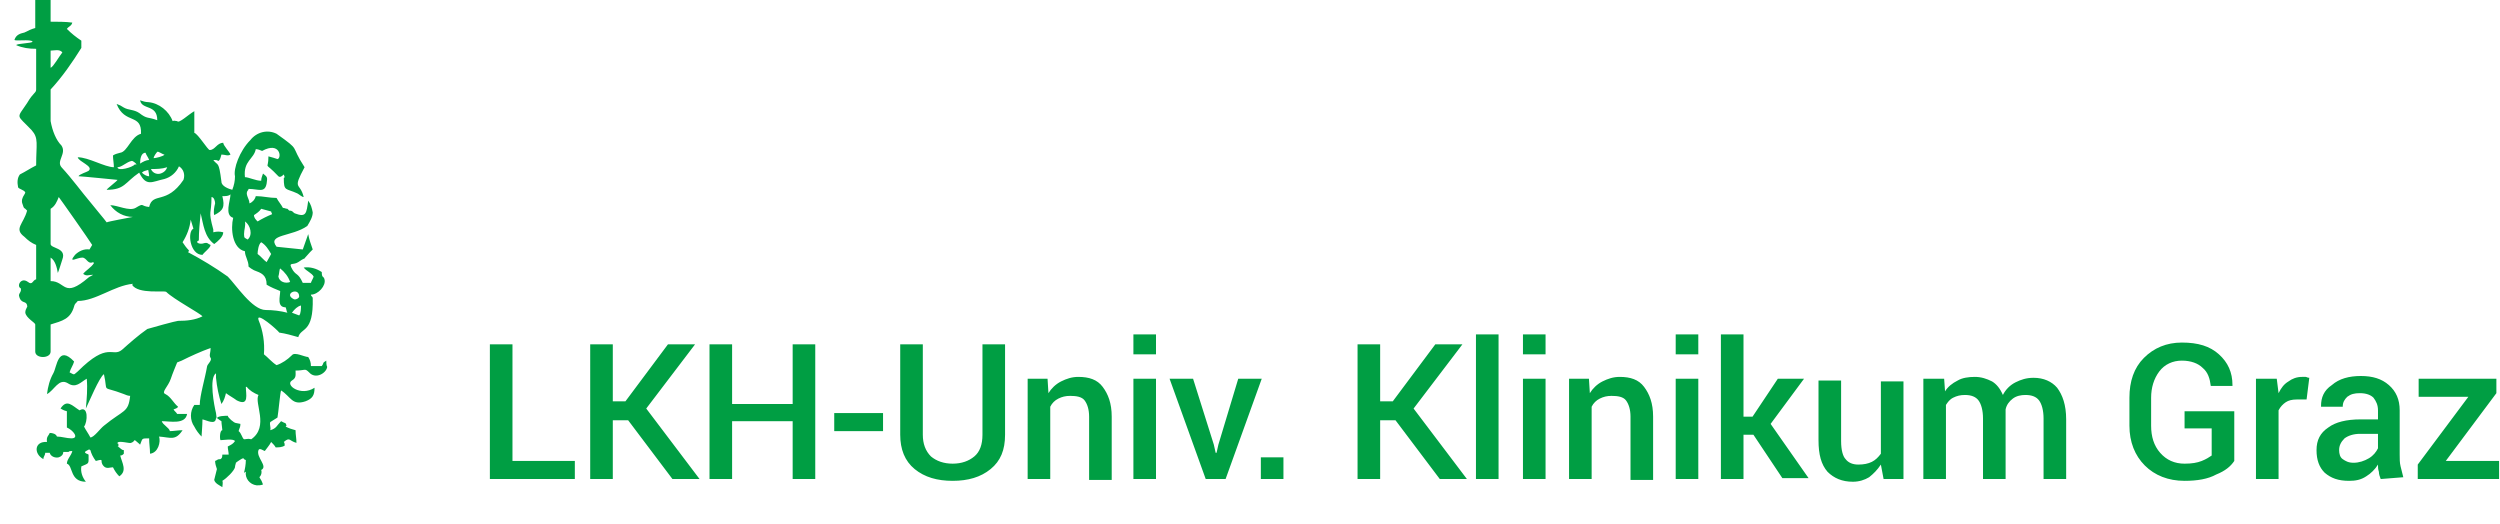
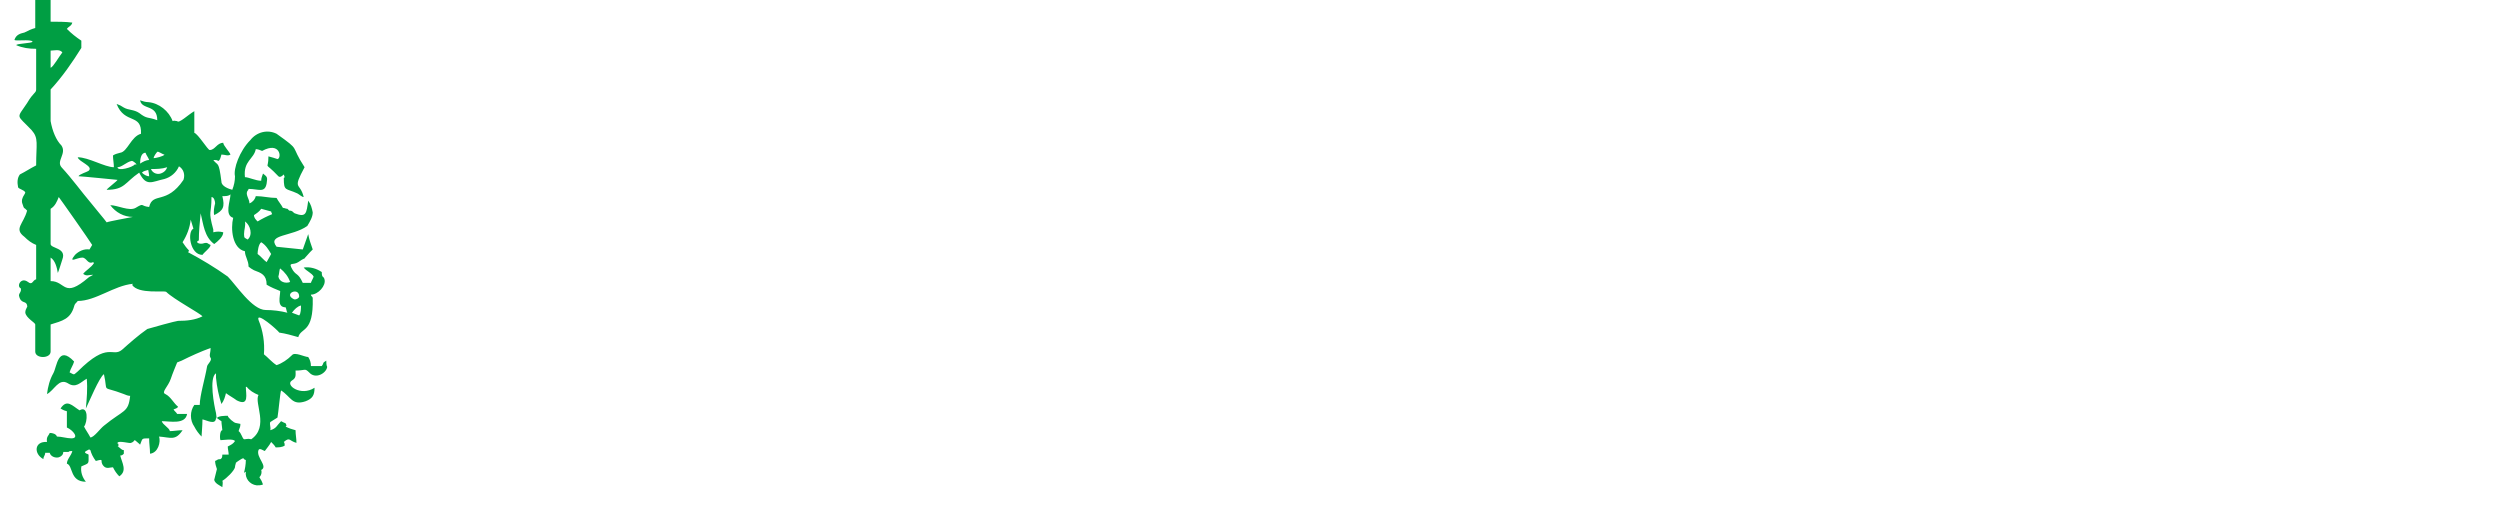
<svg xmlns="http://www.w3.org/2000/svg" version="1.1" id="Ebene_1" x="0px" y="0px" viewBox="0 0 276.6 58" style="enable-background:new 0 0 276.6 58;" xml:space="preserve">
  <style type="text/css">
	.st0{fill:#009E43;}
	.st1{fill-rule:evenodd;clip-rule:evenodd;fill:#009E43;}
</style>
-   <path class="st0" d="M56.7,51h6.9v2h-9.4V38.1h2.5V51z M69.5,46.5h-1.7V53h-2.5V38.1h2.5v6.3h1.4l4.7-6.3h3l-5.4,7.1l5.9,7.8h-3  L69.5,46.5z M90.2,53h-2.5v-6.4h-6.7V53h-2.5V38.1h2.5v6.6h6.7v-6.6h2.5V53z M97.7,47.7h-5.4v-2h5.4V47.7z M111.2,38.1v10  c0,1.7-0.5,2.9-1.6,3.8c-1.1,0.9-2.5,1.3-4.2,1.3c-1.7,0-3.1-0.4-4.2-1.3c-1.1-0.9-1.6-2.2-1.6-3.8v-10h2.5v10c0,1,0.3,1.8,0.9,2.4  c0.6,0.5,1.4,0.8,2.4,0.8c1,0,1.8-0.3,2.4-0.8c0.6-0.5,0.9-1.3,0.9-2.4v-10H111.2L111.2,38.1z M115.9,41.9l0.1,1.6  c0.3-0.5,0.8-1,1.4-1.3c0.6-0.3,1.2-0.5,1.9-0.5c1.2,0,2.1,0.3,2.7,1.1s1,1.8,1,3.3v7h-2.5v-7c0-0.8-0.2-1.4-0.5-1.8  c-0.3-0.4-0.9-0.5-1.6-0.5c-0.5,0-0.9,0.1-1.3,0.3c-0.4,0.2-0.7,0.5-0.9,0.9v8h-2.5V41.9L115.9,41.9L115.9,41.9z M127.9,53h-2.5  V41.9h2.5V53z M127.9,39.2h-2.5V37h2.5C127.9,37,127.9,39.2,127.9,39.2z M134.3,49.2l0.2,0.9h0.1l0.2-0.9l2.2-7.3h2.6L135.6,53h-2.2  l-4-11.1h2.6L134.3,49.2z M142,53h-2.5v-2.4h2.5V53z M154.4,46.5h-1.7V53h-2.5V38.1h2.5v6.3h1.4l4.7-6.3h3l-5.4,7.1l5.9,7.8h-3  L154.4,46.5z M165.8,53h-2.5V37h2.5V53z M171,53h-2.5V41.9h2.5V53z M171,39.2h-2.5V37h2.5C171,37,171,39.2,171,39.2z M175.8,41.9  l0.1,1.6c0.3-0.5,0.8-1,1.4-1.3c0.6-0.3,1.2-0.5,1.9-0.5c1.2,0,2.1,0.3,2.7,1.1s1,1.8,1,3.3v7h-2.5v-7c0-0.8-0.2-1.4-0.5-1.8  c-0.3-0.4-0.9-0.5-1.6-0.5c-0.5,0-0.9,0.1-1.3,0.3c-0.4,0.2-0.7,0.5-0.9,0.9v8h-2.5V41.9L175.8,41.9L175.8,41.9z M187.9,53h-2.5  V41.9h2.5V53z M187.9,39.2h-2.5V37h2.5C187.9,37,187.9,39.2,187.9,39.2z M194,48.1h-1.1V53h-2.5V37h2.5v9.1h1l2.8-4.2h2.9l-3.7,5  l4.2,6h-2.9L194,48.1z M208.1,51.4c-0.4,0.6-0.8,1-1.3,1.4c-0.5,0.3-1.1,0.5-1.8,0.5c-1.2,0-2.1-0.4-2.8-1.1c-0.7-0.8-1-1.9-1-3.5  v-6.6h2.5v6.7c0,1,0.2,1.7,0.5,2c0.3,0.4,0.8,0.6,1.4,0.6c0.6,0,1.1-0.1,1.5-0.3s0.7-0.5,1-0.9v-8h2.5V53h-2.2L208.1,51.4  L208.1,51.4z M215.1,41.9l0.1,1.4c0.3-0.5,0.8-0.9,1.4-1.2c0.5-0.3,1.2-0.4,1.9-0.4c0.7,0,1.3,0.2,1.9,0.5c0.5,0.3,0.9,0.8,1.2,1.5  c0.3-0.6,0.8-1.1,1.4-1.4c0.6-0.3,1.2-0.5,2-0.5c1.1,0,2,0.4,2.6,1.1c0.6,0.8,1,1.9,1,3.5V53h-2.5v-6.7c0-0.9-0.2-1.6-0.5-2  c-0.3-0.4-0.8-0.6-1.5-0.6c-0.5,0-1,0.1-1.4,0.4c-0.4,0.3-0.7,0.7-0.8,1.2c0,0.1,0,0.2,0,0.3c0,0.1,0,0.1,0,0.2V53h-2.5v-6.7  c0-0.9-0.2-1.6-0.5-2c-0.3-0.4-0.8-0.6-1.5-0.6c-0.5,0-0.9,0.1-1.3,0.3s-0.6,0.5-0.8,0.8V53h-2.5V41.9H215.1L215.1,41.9z M247.2,51  c-0.4,0.6-1,1.1-2,1.5c-0.9,0.5-2.1,0.7-3.5,0.7c-1.8,0-3.3-0.6-4.4-1.7s-1.7-2.6-1.7-4.4V44c0-1.8,0.5-3.3,1.6-4.4  c1.1-1.1,2.5-1.7,4.2-1.7c1.8,0,3.1,0.4,4.1,1.3s1.5,2,1.5,3.4l0,0.1h-2.4c-0.1-0.8-0.3-1.5-0.9-2c-0.5-0.5-1.3-0.8-2.3-0.8  c-1,0-1.9,0.4-2.5,1.2c-0.6,0.8-0.9,1.8-0.9,2.9v3.1c0,1.2,0.3,2.2,1,3c0.7,0.8,1.6,1.2,2.7,1.2c0.8,0,1.4-0.1,1.9-0.3  c0.5-0.2,0.8-0.4,1.1-0.6v-3h-3v-1.9h5.5L247.2,51L247.2,51z M255.2,44.2l-1.1,0c-0.5,0-0.9,0.1-1.2,0.3c-0.3,0.2-0.6,0.5-0.8,0.9  V53h-2.5V41.9h2.3l0.2,1.6c0.3-0.6,0.6-1,1.1-1.3c0.4-0.3,0.9-0.5,1.5-0.5c0.1,0,0.3,0,0.4,0s0.2,0.1,0.4,0.1L255.2,44.2L255.2,44.2  z M263.4,53c-0.1-0.3-0.2-0.5-0.2-0.8c-0.1-0.3-0.1-0.5-0.1-0.8c-0.3,0.5-0.8,1-1.3,1.3c-0.6,0.4-1.2,0.5-1.9,0.5  c-1.2,0-2-0.3-2.7-0.9c-0.6-0.6-0.9-1.4-0.9-2.5c0-1.1,0.4-1.9,1.3-2.5c0.8-0.6,2-0.9,3.6-0.9h1.9v-1c0-0.6-0.2-1-0.5-1.4  c-0.3-0.3-0.8-0.5-1.5-0.5c-0.6,0-1,0.1-1.4,0.4c-0.3,0.3-0.5,0.6-0.5,1.1h-2.4l0-0.1c0-0.9,0.3-1.7,1.2-2.3c0.8-0.7,1.9-1,3.2-1  c1.3,0,2.3,0.3,3.1,1c0.8,0.7,1.2,1.6,1.2,2.8v4.9c0,0.5,0,0.9,0.1,1.3c0.1,0.4,0.2,0.8,0.3,1.2L263.4,53L263.4,53z M260.4,51.2  c0.6,0,1.2-0.2,1.7-0.5c0.5-0.3,0.8-0.7,1-1.1V48h-2c-0.7,0-1.3,0.2-1.7,0.5c-0.4,0.4-0.6,0.8-0.6,1.3c0,0.4,0.1,0.8,0.4,1  S259.8,51.2,260.4,51.2z M270.6,51h5.9v2h-9v-1.6l5.6-7.5h-5.5v-2h8.6v1.6L270.6,51z" />
  <path class="st1" d="M17,17.5c0.2,0,1.1-0.2,1.2-0.4c-0.2,0-0.7-0.4-0.8-0.3C17.3,16.9,17,17.3,17,17.5z M15.7,19.1  c0.2,0.2,0.5,0.4,0.8,0.4c0-0.3-0.1-0.6-0.1-0.7C16.1,18.9,15.9,18.9,15.7,19.1z M15.5,18.1c0.3-0.2,0.7-0.4,1-0.4  c-0.1-0.3-0.3-0.5-0.4-0.8C15.6,16.9,15.5,17.6,15.5,18.1z M32.3,34.6l0.8,0.3c0.2-0.2,0.2-0.8,0.2-1.1  C32.9,33.9,32.6,34.2,32.3,34.6z M33.1,32.8c0-1.1-1.8-0.3-0.6,0.3C32.7,33.2,33.1,33,33.1,32.8z M16.7,18.7  c0.2,0.5,0.8,0.7,1.3,0.4c0.2-0.1,0.4-0.3,0.5-0.6C17.9,18.7,17.3,18.7,16.7,18.7z M13,18.5c0,0.5,1.7,0,1.9-0.3h0.2  c0-0.1-0.4-0.4-0.5-0.4C14,17.9,13.5,18.5,13,18.5z M27,25.9c0,0.5,0.1,0.4,0.4,0.6c0.6-0.5,0.3-1.6-0.3-2C27.2,25,27,25.4,27,25.9z   M30.8,30.6c0.1,0.6,0.8,0.8,1.3,0.6c-0.2-0.6-0.6-1.1-1.1-1.5C30.9,29.8,30.9,30.3,30.8,30.6z M5.6,7.5c0.3-0.1,0.9-1.2,1.3-1.7  C6.6,5.4,6,5.6,5.6,5.6C5.6,5.6,5.6,7.5,5.6,7.5z M28.1,23.8c0,0.3,0.2,0.5,0.4,0.7c0.5-0.3,1.1-0.6,1.6-0.8c0-0.1-0.1-0.2-0.1-0.3  l-1.1-0.3C28.7,23.4,28.4,23.6,28.1,23.8z M28.5,28.1c0.3,0.2,0.7,0.7,1,0.9l0.5-0.9c-0.3-0.5-0.6-1-1.1-1.3  C28.6,27,28.5,27.8,28.5,28.1z M24,46.3c0-0.3,1-0.3,1.2-0.3c0,0.2,0.7,0.8,0.9,0.8l0.5,0.1c0,0.4-0.1,0.4-0.2,0.8  c0.3,0.2,0.4,0.8,0.6,0.9c0.3,0,0.4-0.1,0.8,0c2-1.4,0.3-4,0.8-4.9c-0.5-0.2-1-0.5-1.3-0.9h-0.1c0,0.8,0.4,2.2-1,1.5  c-0.4-0.3-0.8-0.5-1.2-0.8c-0.1,0.4-0.2,0.8-0.5,1.2c-0.3-0.9-0.5-1.9-0.6-2.9v-0.5c-0.8,0.5-0.2,3.6,0,4.4  C23.9,45.8,24,46.5,24,46.3z M5.6,23.1V27c0,0.5,1.8,0.4,1.3,1.7c-0.2,0.6-0.3,1-0.5,1.5c-0.1-0.6-0.3-1.4-0.8-1.7v2.6  c1.7,0,1.4,2,4.2-0.4c0.1-0.1,0.4-0.2,0.5-0.3c-0.5,0-0.7,0.2-1.1-0.1c0.3-0.4,0.9-0.7,1.2-1.2L10.3,29c-0.6,0.3-0.7-0.5-1.2-0.5  c-0.6,0-1.6,0.7-0.8-0.3c0.4-0.4,1-0.7,1.6-0.6l0.3-0.5c-0.3-0.5-3.6-5.2-3.7-5.3C6.3,22.3,6.1,22.8,5.6,23.1z M24.6,21.7  c0.3,1.2,0.1,1.6-0.9,2.1c-0.1-0.4,0-0.9,0.1-1.3c0-0.2-0.1-0.7-0.4-0.7c0,2-0.4,1.4,0.2,3.6v0.3c0.4-0.1,0.7-0.1,1.1,0  c0,0.5-0.6,1-1,1.3c-1.1-0.8-1.2-2.2-1.5-3.4c-0.1,1-0.2,2-0.2,3c-0.5,0.2,0.1,0.5,0.6,0.3c0.4-0.1,0.4,0.1,0.7,0.2  c0,0.3-0.7,0.8-0.9,1.1c-1.4,0-1.7-2.6-1-2.9l-0.3-1c-0.1,0.9-0.4,1.7-0.9,2.5c0.2,0.3,0.4,0.6,0.7,0.9c0,0.1,0,0.1-0.1,0.2  c1.5,0.8,3,1.7,4.4,2.7c0.9,0.9,2.7,3.7,4.2,3.7c0.8,0,1.6,0.1,2.4,0.3c-0.1-0.1-0.1-0.4-0.2-0.6c-1,0-0.6-1.2-0.6-1.8  c-0.5-0.2-1-0.4-1.5-0.7c0-1.1-0.6-1.3-1.4-1.6c-0.2-0.1-0.5-0.3-0.6-0.4c0-0.7-0.4-1.1-0.4-1.7c-1.4-0.3-1.6-2.5-1.3-3.7  c-1-0.3-0.3-1.9-0.3-2.6C25.3,21.7,25,21.7,24.6,21.7L24.6,21.7z M36.2,40.6c-0.1-0.2-0.1-0.5-0.1-0.7c-0.5,0.3-0.2,0.2-0.5,0.6  h-1.2c0-0.4-0.1-0.7-0.3-1c-0.4,0-1.5-0.6-1.8-0.2c-0.5,0.5-1.1,0.9-1.7,1.1c-0.5-0.3-1-0.9-1.4-1.2c0.1-1.3-0.1-2.6-0.6-3.8  c-0.3-1,2.1,1.1,2.3,1.4c0.7,0.1,1.4,0.3,2.1,0.5c0.3-1.1,1.7-0.4,1.6-4.3c0-0.2-0.2-0.2-0.2-0.4c0.8,0,1.7-1,1.5-1.7  c-0.1-0.4-0.3-0.1-0.3-0.8c-0.6-0.4-1.3-0.6-2-0.5c0.3,0.4,0.9,0.6,1.1,1c0,0.1-0.3,0.6-0.3,0.7h-0.9c-0.5-1.1-0.7-0.8-1.1-1.4  c-0.6-1,0-0.5,0.6-0.9c1.3-0.9,0,0.3,1.3-1.1l0.3-0.3c-0.2-0.6-0.4-1.1-0.5-1.7c-0.2,0.6-0.4,1.1-0.6,1.7l-2.9-0.3  c-1.1-1.4,1.7-1.1,3.4-2.3c0.3-0.5,0.6-1,0.6-1.5c-0.1-0.5-0.2-0.9-0.5-1.3c-0.2,1.4-0.2,1.9-1.5,1.4c-0.2-0.1-0.2-0.3-0.6-0.3  l-0.2-0.2c-0.2,0-0.3-0.1-0.5-0.1c-0.2-0.4-0.5-0.7-0.7-1.1c-0.8,0-1.5-0.2-2.3-0.2c-0.1,0.4-0.4,0.7-0.7,0.8c0-0.5-0.5-1-0.2-1.4  c0,0,0.1-0.1,0.1-0.2c1.1,0,1.8,0.5,2-0.6c0.1-0.7,0.1-0.7-0.4-1.1c-0.1,0.3-0.2,0.5-0.2,0.8c-0.6,0-1.4-0.4-1.8-0.4  c-0.2-1.8,1-2,1.2-3.1c0.2,0,0.5,0.1,0.7,0.2c2-1.1,2.2,0.8,1.7,0.9c-0.3-0.1-0.6-0.2-1-0.3c0,1.7-0.6,0.4,1.1,2.2  c0.2,0.2,0.5-0.1,0.6-0.2l0.1,0.3l-0.1,0.1c0,1.5,0.2,1.1,1.5,1.7c0.2,0.1,0.5,0.4,0.7,0.4c-0.4-1.7-1.3-0.7,0.1-3.3  c-1.7-2.6-0.3-1.7-3.1-3.7c-1-0.5-2.2-0.2-2.9,0.7c-1.2,1.2-1.9,3.2-1.7,4c0,0.5-0.1,1-0.3,1.5c-0.4-0.1-1.2-0.4-1.2-0.9  c-0.3-2.4-0.4-1.7-0.9-2.4c0.5,0,0.2,0,0.6,0.1c0.2-0.2,0.2-0.4,0.3-0.7c0.4,0,0.7,0.2,1,0c-0.1-0.3-0.8-1-0.8-1.3  c-0.7,0-0.9,0.8-1.5,0.8c-0.2,0-1.3-1.8-1.7-1.9v-2.4c-0.7,0.4-1.7,1.4-1.9,1.1c-0.2,0-0.3-0.1-0.5,0c-0.4-1.1-1.5-2-2.7-2.1  c-0.3,0-0.6-0.1-0.9-0.2c0.2,1.1,1.9,0.4,1.9,2.2c-1.1-0.4-1.1-0.1-2-0.8c-0.6-0.4-1.2-0.3-1.7-0.6c-0.3-0.2-0.5-0.3-0.8-0.4  c0.9,2.3,2.8,1,2.7,3.3c-1.1,0.3-1.5,2-2.3,2.1C13,17,12.8,17,12.5,17.2c0,0.4,0.1,0.9,0.1,1.3c-1,0-2.8-1.1-4-1.1  c0.1,0.5,1.8,1,1.2,1.5c-0.1,0.1-1.1,0.4-1.1,0.6c0.3,0,4.3,0.4,4.3,0.4c0,0.1-1.2,1-1.2,1.1c2,0,2-0.8,3.6-1.9  c0.8,1.6,1.4,1,2.8,0.7c0.7-0.2,1.3-0.7,1.6-1.4c0.5,0.3,0.7,0.9,0.5,1.5c-1.9,2.8-3.4,1.3-3.8,3c-1-0.1-0.5-0.5-1.5,0.1  c-0.7,0.4-2-0.3-2.8-0.3c0.6,0.8,1.5,1.3,2.5,1.3c-0.5,0.1-2.7,0.5-2.9,0.6c-0.2-0.3-1.4-1.7-1.7-2.1c-1.1-1.3-2.1-2.7-3.3-4  c-0.6-0.7,0.6-1.5,0-2.4c-0.6-0.6-1-1.6-1.2-2.7V9.9C6.9,8.5,8,6.9,9,5.3V4.5C8.4,4.1,7.9,3.7,7.4,3.2C7.6,2.9,7.9,2.9,8,2.5  C7.3,2.4,6.3,2.4,5.6,2.4V0H3.9v3.1C3.5,3.2,3.1,3.4,2.7,3.6C2.3,3.7,1.8,3.8,1.6,4.4c0,0.2,1.8-0.1,2,0.2c0,0.2-1.8,0.2-1.8,0.4  C2.5,5.3,3.2,5.4,4,5.4v4.5c0,0.4-0.3,0.3-1,1.5c-1.2,1.8-1.2,1.2,0.5,3C4.3,15.3,4,15.9,4,18.3c-0.6,0.3-1.2,0.7-1.8,1  c-0.3,0.4-0.3,0.9-0.2,1.4c0,0.2,0.7,0.3,0.8,0.6c0,0.1-0.3,0.5-0.3,0.6c-0.1,0.2-0.1,0.5,0,0.7c0.1,0.3,0.1,0.4,0.3,0.5L3,23.3  c-0.4,1.5-1.5,2-0.3,2.9c0.4,0.4,0.8,0.7,1.3,0.9v3.8c-0.4,0.1-0.4,0.7-0.9,0.3c-0.8-0.6-1.3,0.5-0.8,0.7c0.1,0.4-0.2,0.5-0.2,0.8  c0.2,1,0.8,0.5,0.9,1.1c0.1,0.2-0.2,0.3-0.2,0.8c0.1,0.6,1.1,1.1,1.1,1.3v3c0,0.8,1.7,0.8,1.7,0v-3c1.3-0.4,2.2-0.6,2.6-2  c0.1-0.4,0.3-0.4,0.4-0.6c2,0,4-1.7,6.1-1.9c0,0,0,0.1-0.1,0.1c0.7,1.1,3.6,0.6,3.8,0.8c0.8,0.8,3.8,2.4,4,2.7  c-0.8,0.4-1.7,0.5-2.7,0.5c-0.2,0-3.1,0.8-3.4,0.9c-1,0.7-1.9,1.5-2.8,2.3c-1.1,0.9-1.5-1-4.9,2.4c-0.5,0.4-0.3,0.4-0.9,0.1  c0.1-0.4,0.4-0.8,0.5-1.2c-1.8-1.9-1.9,0.6-2.3,1.3s-0.6,1.5-0.7,2.3c0.8-0.4,1.3-1.8,2.3-1.2c0.9,0.6,1.4-0.1,2.1-0.5  c0.1,1.1,0,2.2-0.1,3.3c0.3-0.6,1.5-3.5,2-3.8c0.5,2.2-0.4,1.2,2.2,2.2c0.2,0.1,0.5,0.2,0.7,0.2c-0.2,1.9-0.7,1.5-2.9,3.3  c-0.4,0.3-1.1,1.3-1.5,1.3c-0.2-0.4-0.5-0.8-0.7-1.2c0.4-0.5,0.5-2.4-0.5-1.8c-0.8-0.5-1.4-1.3-2.1-0.2c0.2,0.1,0.3,0.2,0.7,0.3v1.8  c0.7,0.3,1.4,1.2,0.5,1.2c-0.5,0-1.1-0.2-1.6-0.2c-0.1-0.3-0.5-0.4-0.8-0.4c-0.1,0.3-0.4,0.4-0.3,1c-1.4-0.1-1.5,1.3-0.4,1.9  c0-0.3,0.2-0.4,0.2-0.7h0.5c0.1,0.4,0.6,0.6,1,0.5C6.8,50.5,7,50.3,7,50h0.6c0-0.1,0.3-0.1,0.4-0.1c-0.1,0.5-0.6,0.9-0.6,1.4  c0.7,0.2,0.3,2,2.1,2c-0.4-0.5-0.6-1.1-0.5-1.7c0.9-0.4,0.8-0.2,0.8-1.3c-0.1-0.1-0.4-0.1-0.4-0.3c0.1-0.1,0.3-0.2,0.5-0.3  c0,0.1,0,0.1,0.1,0.1c0.1,0.4,0.3,0.8,0.6,1.2c1.1-0.3,0.3,0,0.9,0.6c0.3,0.3,0.7,0.1,1,0.1c0.2,0.4,0.4,0.7,0.7,1  c0.9-0.6,0.3-1.5,0.1-2.3c0.2,0,0.3-0.1,0.4-0.2v-0.4c-0.3,0-0.4-0.3-0.7-0.4h0.1v-0.3c-0.1,0-0.1,0-0.1-0.1c0.1-0.3,1.4,0.1,1.5,0  c0.6-0.2,0.1-0.6,0.9,0.1l0.1,0.1c0.3-0.7,0.1-0.7,1-0.7c0,0.6,0.1,1.1,0.1,1.7c0.9-0.1,1.2-1.3,1-1.9c1.3,0.1,1.8,0.5,2.6-0.7  c-0.5,0-1,0.1-1.4,0.1c-0.1-0.4-0.8-0.7-0.9-1.1c0.9,0,2.6,0.4,2.8-0.8h-1.1c-0.1-0.2-0.3-0.3-0.4-0.5c0.2-0.1,0.4-0.1,0.5-0.3  c-0.5-0.4-0.8-1.1-1.4-1.4c-0.5-0.2,0.3-0.8,0.6-1.7c0.2-0.6,0.5-1.3,0.7-1.8c0.2-0.1,0.3-0.1,0.5-0.2c1-0.5,2.1-1,3.2-1.4  c0,0.6-0.2,0.8,0,1.1s-0.4,0.7-0.4,1c-0.2,1.2-0.8,3.2-0.8,4.2h-0.6c-0.5,0.7-0.5,1.7,0,2.4c0.2,0.4,0.5,0.8,0.8,1.1  c0-0.2,0.1-1.2,0.1-1.9c0.5,0.1,1.5,0.7,1.5-0.2c0.2,0.1,0.4,0.3,0.6,0.4c0,0.3,0.1,0.8,0.1,1c-0.3,0-0.3,1-0.2,1.1  c0.3,0,1.4-0.2,1.6,0.1c-0.2,0.3-0.4,0.4-0.8,0.6c0,0.3,0.1,0.6,0.1,0.9h-0.7c0,0.4-0.1,0.4-0.2,0.5c-0.4,0-0.3,0.1-0.6,0.2  c0,0.3,0.1,0.6,0.2,0.9l-0.3,1.2c0.1,0.4,0.6,0.6,0.9,0.8c0-0.2,0.1-0.5,0-0.7c0.5-0.3,1.3-1.1,1.4-1.5c0-0.2,0.1-0.4,0.1-0.5  c0.1-0.1,0.7-0.5,0.8-0.5c0.2,0.1,0,0.1,0.3,0.2c0,0.5-0.1,1-0.2,1.4c0.1,0,0.1-0.1,0.2-0.1c-0.1,0.7,0.4,1.4,1.2,1.5  c0.2,0,0.5,0,0.7-0.1c-0.1-0.3-0.2-0.5-0.4-0.8c0.2-0.2,0.3-0.5,0.2-0.8c0.8-0.4-0.6-1.4-0.3-2.2c0.1-0.3,0.6,0.1,0.7,0.1  c0.2-0.3,0.5-0.6,0.7-1c0.2,0.2,0.4,0.4,0.5,0.6c0.3,0,0.7,0,1-0.2c0-0.1,0-0.3-0.1-0.4c0.7-0.6,0.6-0.1,1.4,0.1  c0-0.5-0.1-0.9-0.1-1.4c-0.4-0.1-0.7-0.2-1.1-0.4l0.1-0.1c-0.1-0.4-0.1-0.2-0.6-0.5c-0.5,0.5-0.5,0.8-1.2,1c0.1-0.3-0.1-0.6,0-0.9  c0.2-0.1,0.6-0.4,0.8-0.5c0.1-0.5,0.3-2.8,0.4-3c1.1,0.7,1.2,1.7,2.7,1.2c0.8-0.3,1-0.7,1-1.5c-1.5,1-3.3-0.3-2.5-0.8  c0.5-0.3,0.4-0.6,0.4-1.1c1.1,0,1-0.3,1.5,0.2C34.9,42,36.1,41.3,36.2,40.6L36.2,40.6z" />
</svg>